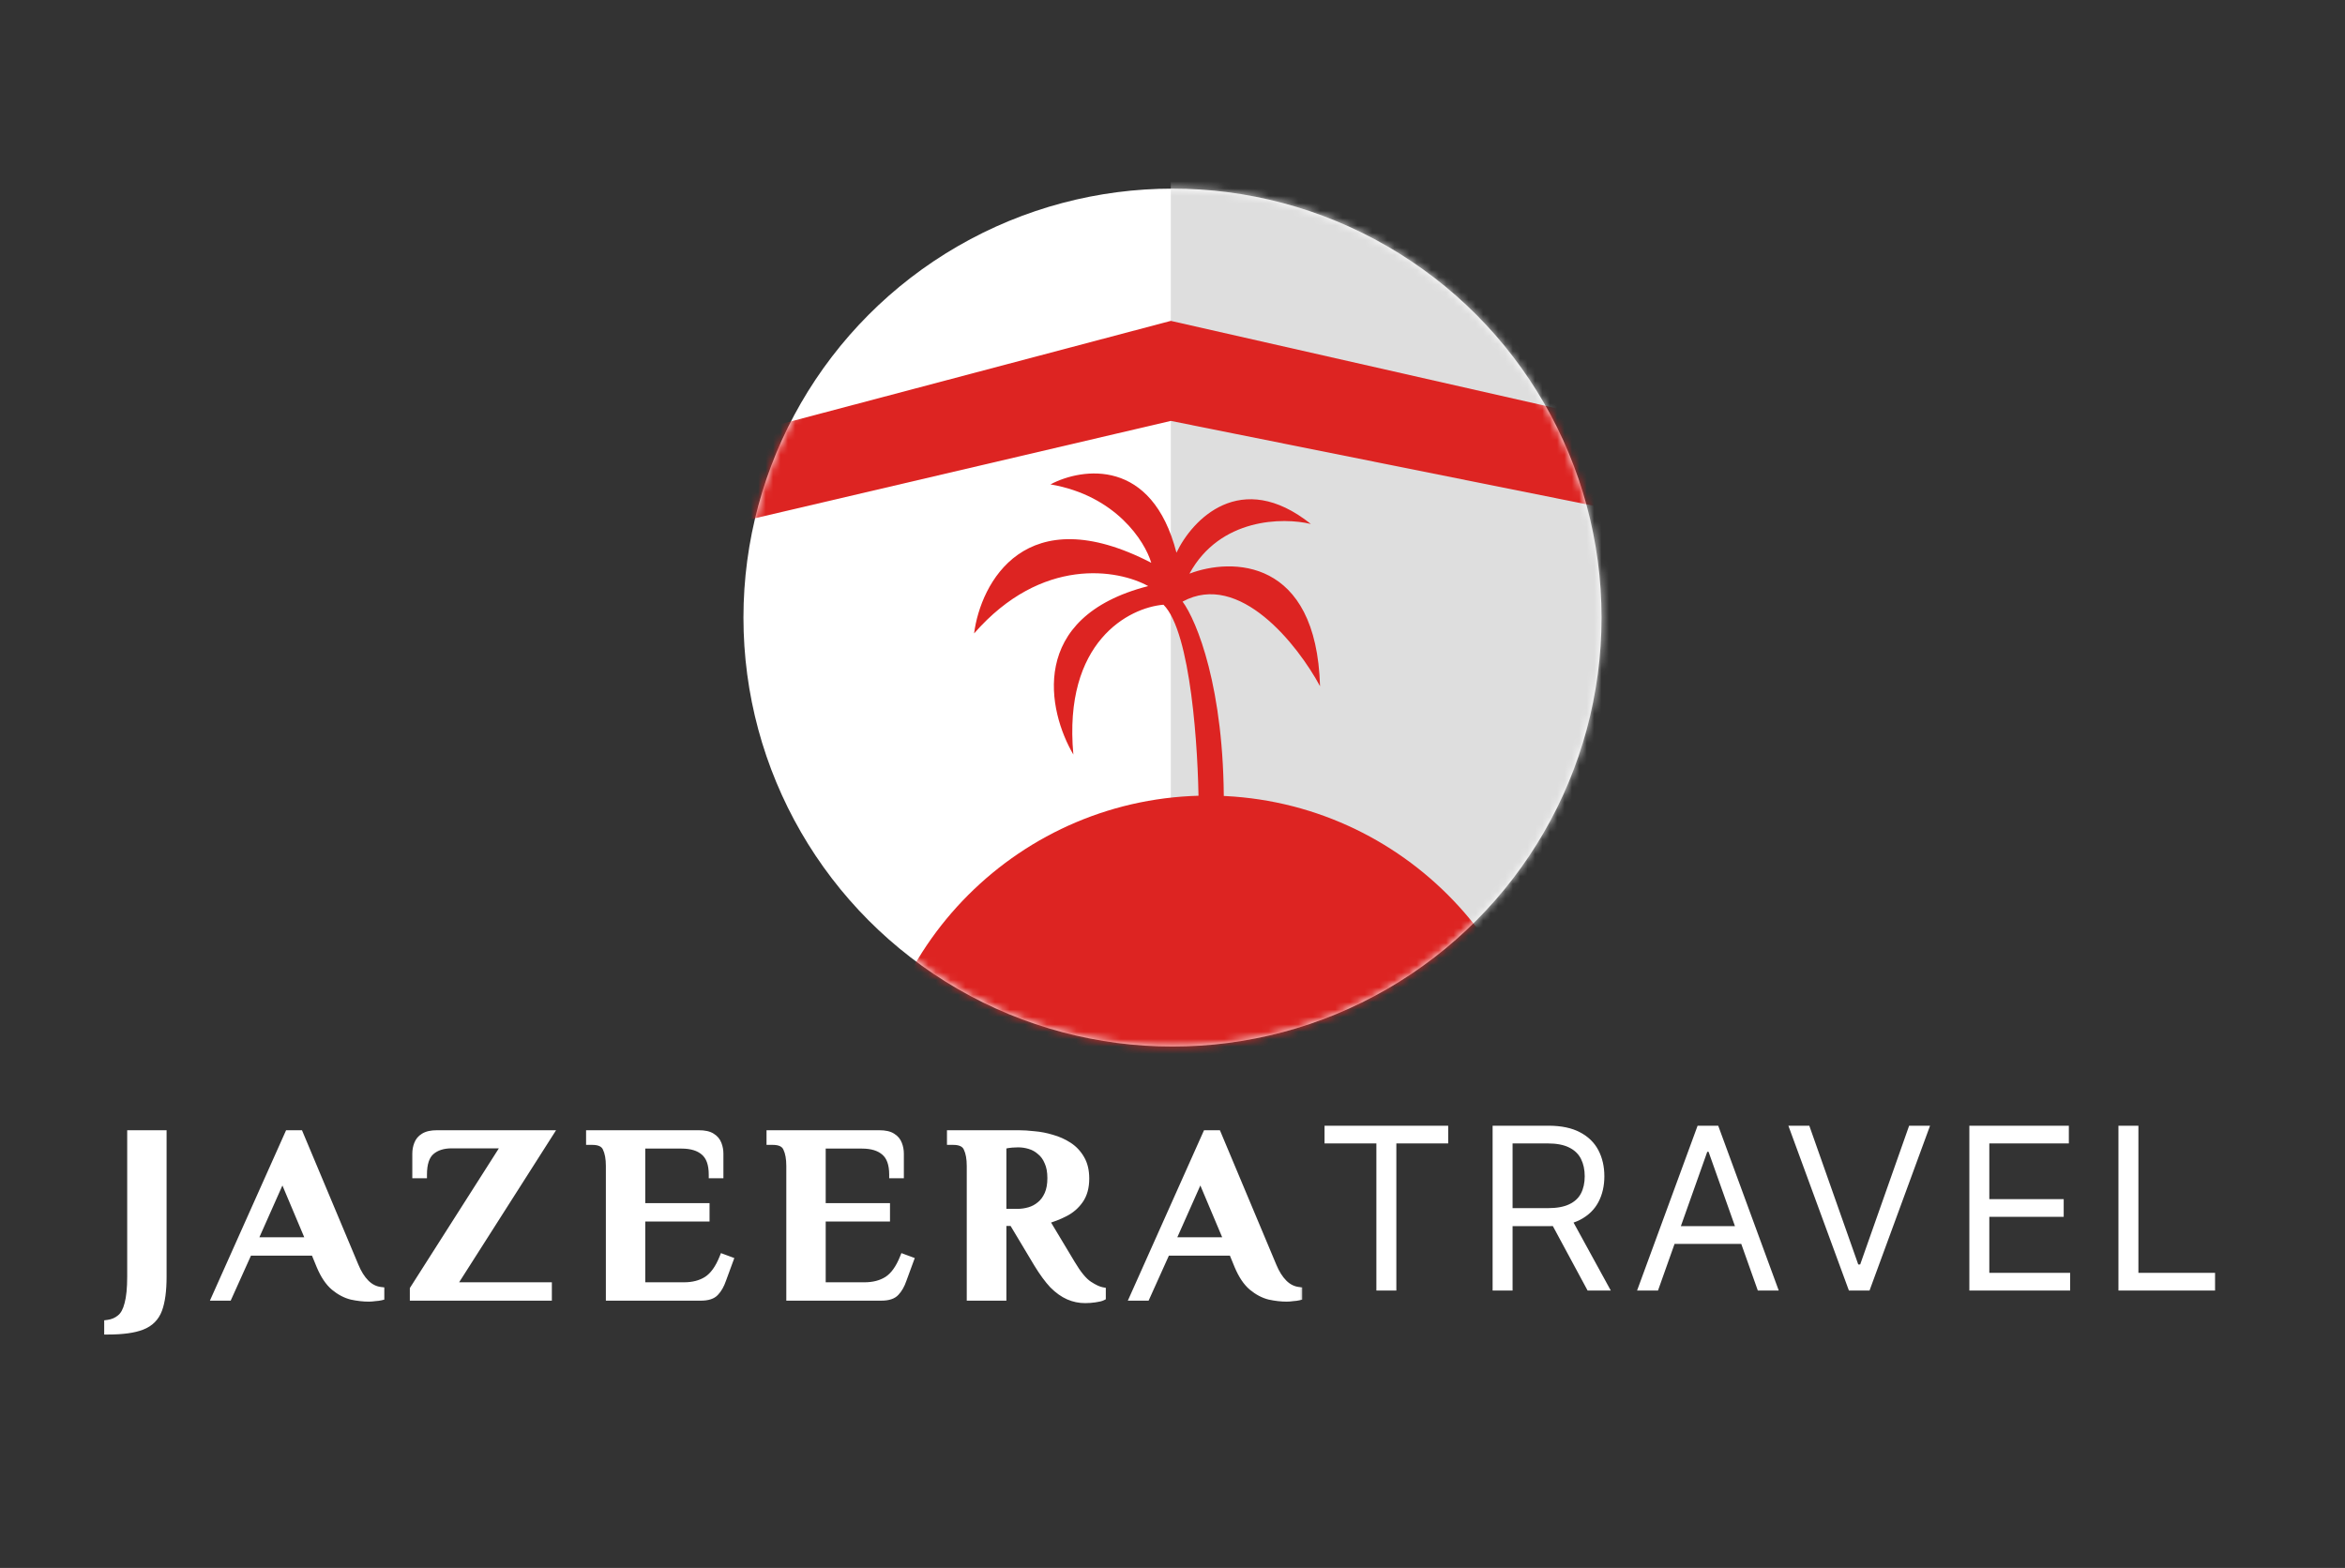
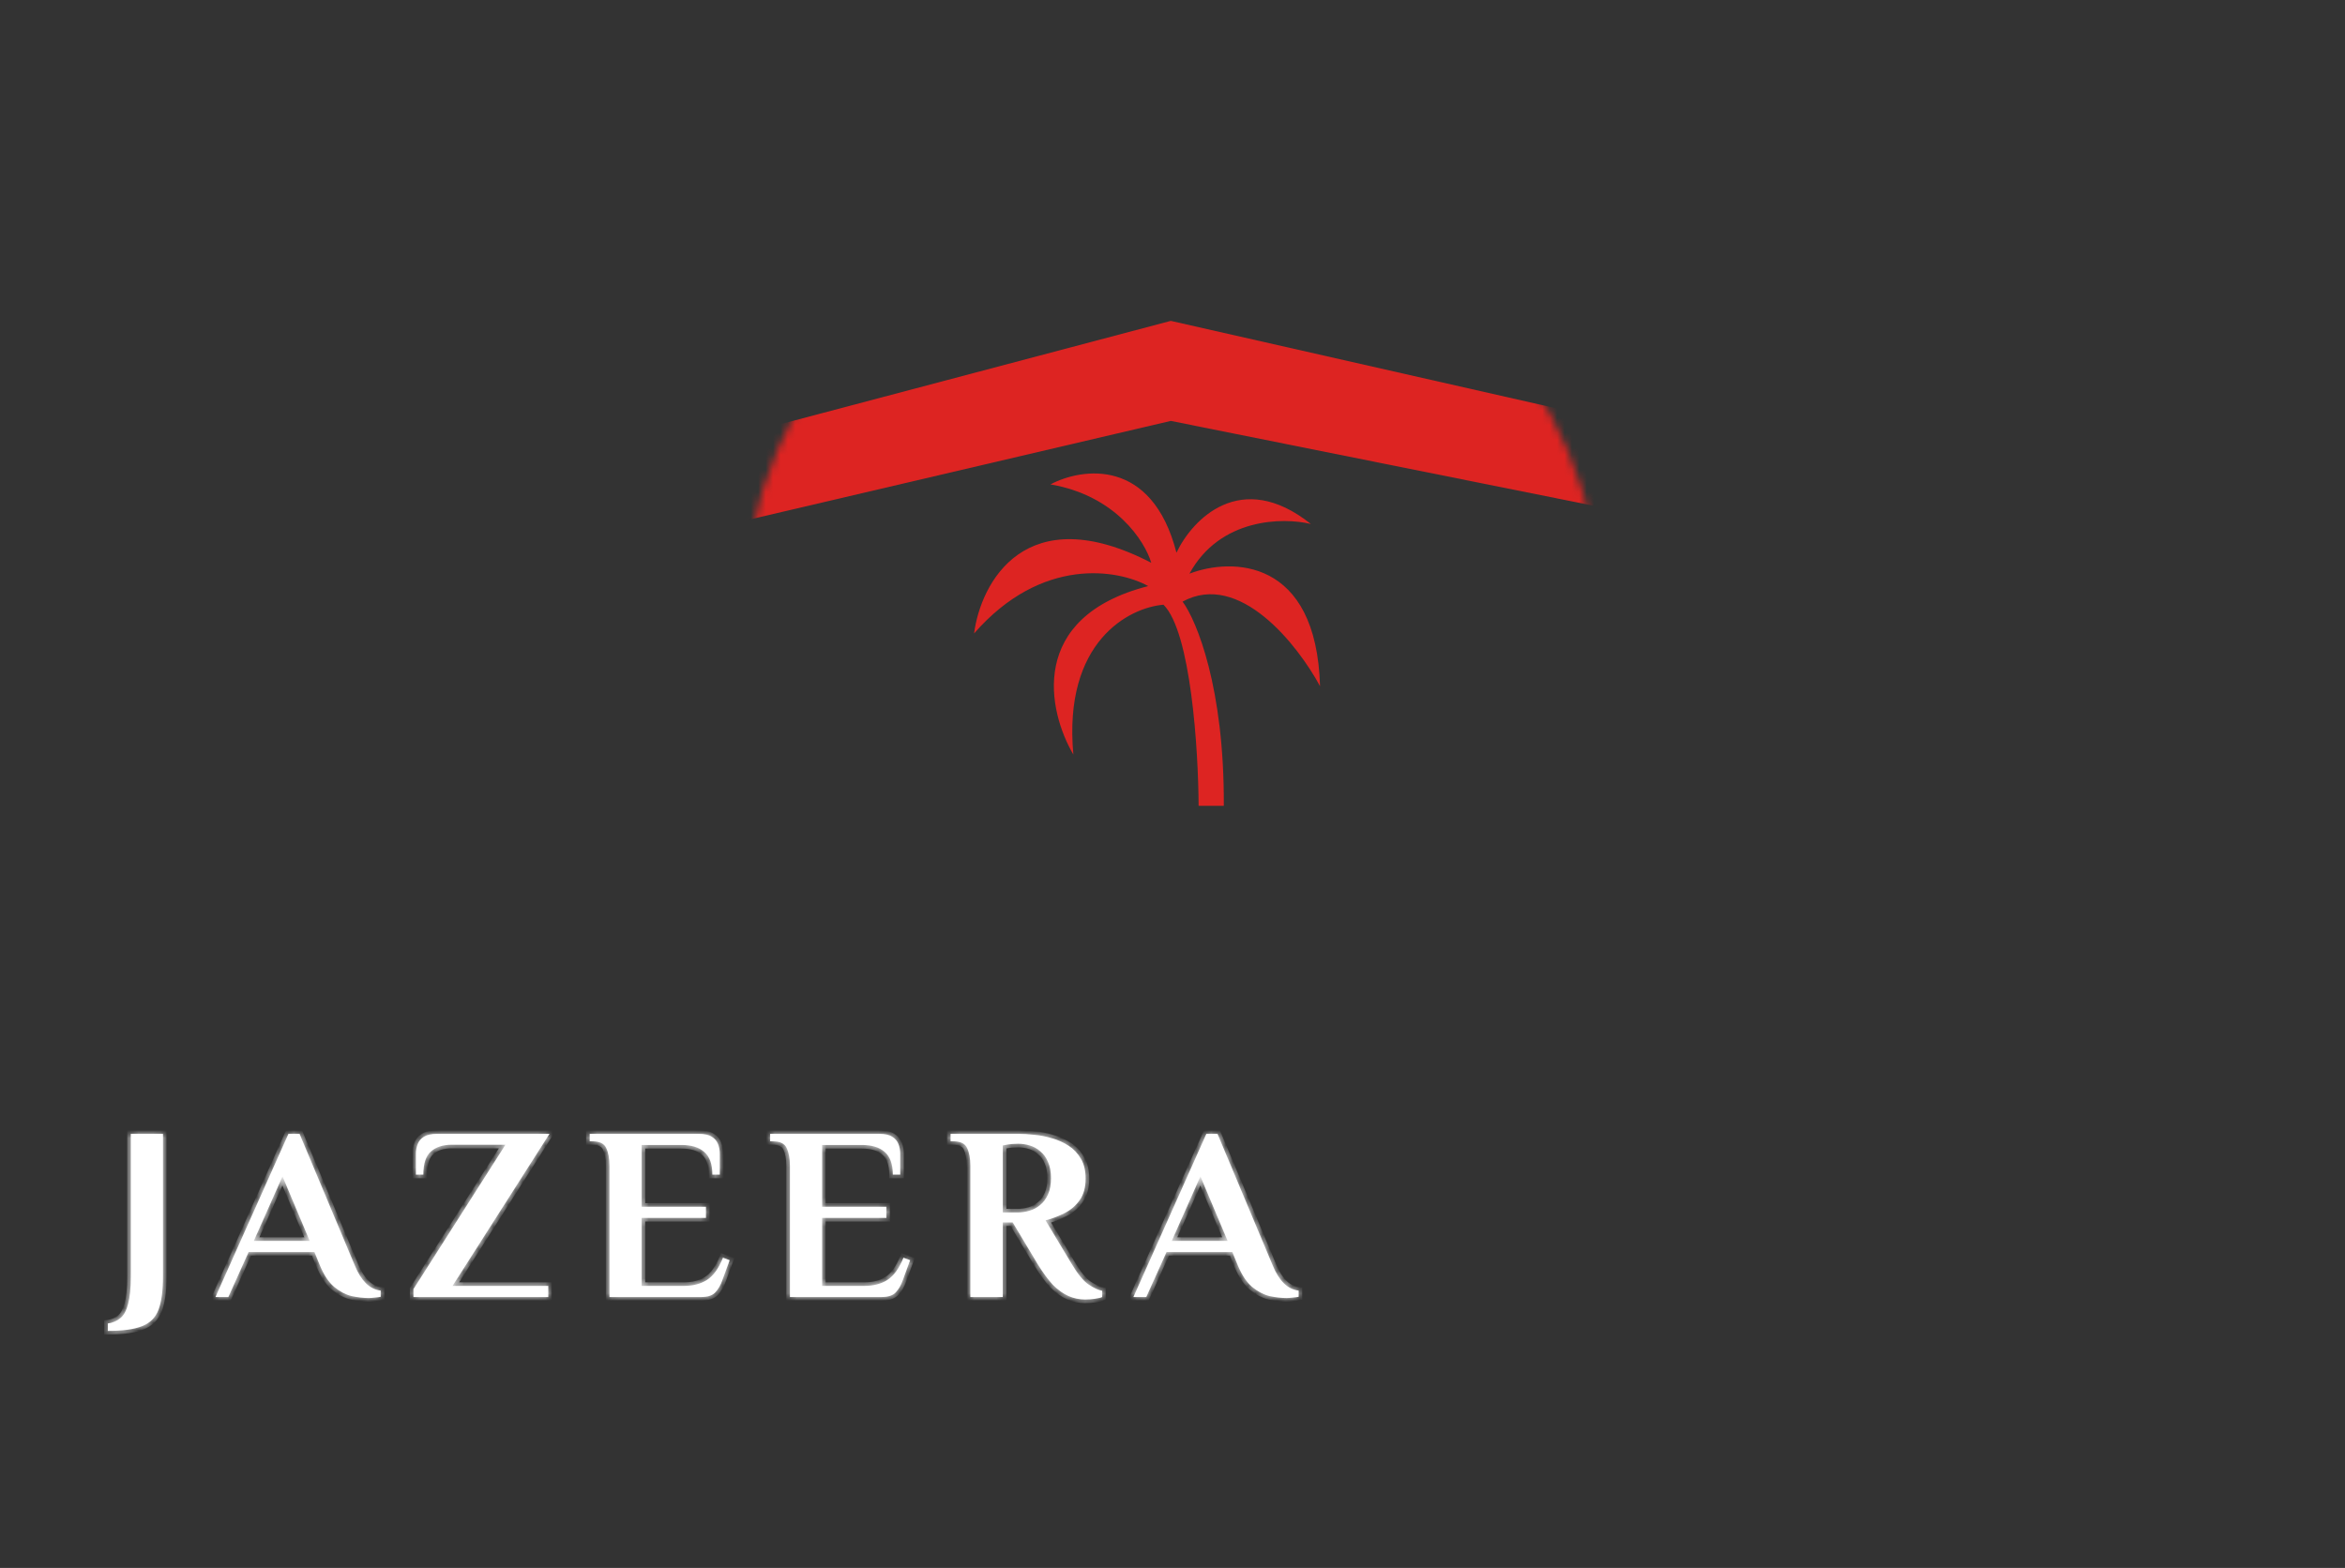
<svg xmlns="http://www.w3.org/2000/svg" width="317" height="212" viewBox="0 0 317 212" fill="none">
  <rect x="0" y="0" width="317" height="212" fill="#333333" stroke="none" />
-   <ellipse cx="158.5" cy="83.504" rx="58" ry="58" fill="white" />
  <mask id="mask0_1738_11628" style="mask-type:alpha" maskUnits="userSpaceOnUse" x="100" y="25" width="117" height="117">
    <ellipse cx="158.5" cy="83.504" rx="58" ry="58" fill="#DD2422" />
  </mask>
  <g mask="url(#mask0_1738_11628)">
-     <path d="M158.271 21.836H262.35V125.457H158.271V21.836Z" fill="#DEDEDE" />
-     <path d="M209.164 153.425C209.164 178.747 188.636 199.275 163.314 199.275C137.992 199.275 117.464 178.747 117.464 153.425C117.464 128.103 137.992 107.575 163.314 107.575C188.636 107.575 209.164 128.103 209.164 153.425Z" fill="#DD2422" />
    <path d="M100.5 58.675L158.271 43.386L225.67 58.675V70.437L158.271 56.911L100.5 70.437V58.675Z" fill="#DD2422" />
    <path d="M157.281 81.764C160.997 85.459 161.995 101.428 162.03 108.951H165.437C165.519 92.996 161.755 83.898 159.862 81.344C167.543 77.145 175.451 87.222 178.445 92.786C177.949 75.403 166.469 75.396 160.791 77.565C164.921 70.007 173.455 69.937 177.206 70.847C167.708 63.289 161.135 70.287 159.036 74.731C155.732 61.883 146.303 63.219 142.002 65.493C150.839 67.005 154.769 73.191 155.629 76.095C138.616 67.278 132.573 78.79 131.678 85.648C140.845 75.151 151.19 77.005 155.216 79.245C138.863 83.443 141.658 96.18 145.099 102.023C143.695 86.739 152.635 82.149 157.281 81.764Z" fill="#DD2422" />
  </g>
  <mask id="path-7-outside-1_1738_11628" maskUnits="userSpaceOnUse" x="13.21" y="152.372" width="163" height="29" fill="black">
-     <rect fill="white" x="13.21" y="152.372" width="163" height="29" />
    <path d="M14.575 179.953V178.95C15.244 178.86 15.812 178.615 16.28 178.214C16.748 177.835 17.094 177.2 17.317 176.308C17.562 175.417 17.684 174.18 17.684 172.597V153.307H22.031V172.597C22.031 174.514 21.83 176.008 21.429 177.077C21.028 178.147 20.281 178.894 19.189 179.317C18.119 179.741 16.581 179.953 14.575 179.953ZM49.858 175.506C49.122 175.506 48.342 175.417 47.517 175.239C46.715 175.038 45.935 174.626 45.177 174.002C44.441 173.377 43.806 172.43 43.271 171.16L42.502 169.288H33.609L30.868 175.372H29.129L38.992 153.307H40.496L47.985 171.16C48.386 172.14 48.877 172.921 49.456 173.5C50.036 174.08 50.704 174.414 51.462 174.503V175.339C51.284 175.383 51.028 175.417 50.693 175.439C50.381 175.484 50.103 175.506 49.858 175.506ZM34.311 167.783H41.867L38.19 159.057L34.311 167.783ZM55.891 175.372V174.302L68.328 154.778H61.073C59.892 154.778 58.956 155.079 58.264 155.68C57.574 156.282 57.228 157.33 57.228 158.823H56.225V155.981C56.225 155.536 56.303 155.112 56.459 154.711C56.615 154.287 56.894 153.953 57.295 153.708C57.718 153.44 58.309 153.307 59.067 153.307H74.279L61.173 173.868H74.112V175.372H55.891ZM82.391 175.372V157.653C82.391 156.65 82.246 155.848 81.956 155.246C81.689 154.622 81.053 154.31 80.05 154.31H79.716V153.307H94.46C95.24 153.307 95.831 153.44 96.232 153.708C96.633 153.953 96.912 154.287 97.068 154.711C97.224 155.112 97.302 155.536 97.302 155.981V158.823H96.299C96.299 157.397 95.931 156.371 95.195 155.747C94.482 155.123 93.457 154.811 92.12 154.811H86.737V163.169H95.429V164.674H86.737V173.868H92.454C93.68 173.868 94.716 173.6 95.563 173.065C96.432 172.508 97.157 171.505 97.736 170.057L98.639 170.391L97.669 173.032C97.424 173.745 97.101 174.314 96.7 174.737C96.321 175.161 95.675 175.372 94.761 175.372H82.391ZM106.784 175.372V157.653C106.784 156.65 106.639 155.848 106.349 155.246C106.081 154.622 105.446 154.31 104.443 154.31H104.109V153.307H118.853C119.633 153.307 120.223 153.44 120.625 153.708C121.026 153.953 121.304 154.287 121.46 154.711C121.617 155.112 121.695 155.536 121.695 155.981V158.823H120.692C120.692 157.397 120.324 156.371 119.588 155.747C118.875 155.123 117.85 154.811 116.512 154.811H111.13V163.169H119.822V164.674H111.13V173.868H116.847C118.073 173.868 119.109 173.6 119.956 173.065C120.825 172.508 121.55 171.505 122.129 170.057L123.032 170.391L122.062 173.032C121.817 173.745 121.494 174.314 121.093 174.737C120.714 175.161 120.067 175.372 119.154 175.372H106.784ZM146.689 175.707C145.909 175.707 145.162 175.551 144.449 175.239C143.736 174.927 143.034 174.425 142.343 173.734C141.674 173.021 140.972 172.062 140.237 170.859L136.893 165.276H135.556V175.372H131.176V157.653C131.176 156.65 131.031 155.848 130.742 155.246C130.474 154.622 129.839 154.31 128.836 154.31H128.502V153.307H137.729C138.331 153.307 139.022 153.351 139.802 153.44C140.604 153.507 141.407 153.663 142.209 153.908C143.012 154.131 143.758 154.466 144.449 154.911C145.14 155.357 145.697 155.948 146.121 156.683C146.544 157.397 146.756 158.288 146.756 159.358C146.756 160.539 146.489 161.509 145.954 162.267C145.441 163.002 144.772 163.582 143.948 164.005C143.123 164.429 142.254 164.763 141.34 165.008L144.85 170.859C145.697 172.285 146.477 173.233 147.191 173.701C147.904 174.169 148.506 174.447 148.996 174.536V175.372C148.818 175.461 148.495 175.539 148.026 175.606C147.581 175.673 147.135 175.707 146.689 175.707ZM135.556 163.938H137.562C138.097 163.938 138.632 163.86 139.167 163.704C139.702 163.548 140.181 163.292 140.604 162.935C141.05 162.579 141.407 162.1 141.674 161.498C141.942 160.896 142.075 160.16 142.075 159.291C142.075 158.422 141.942 157.698 141.674 157.118C141.429 156.516 141.084 156.037 140.638 155.68C140.214 155.302 139.735 155.034 139.2 154.878C138.688 154.722 138.164 154.644 137.629 154.644C137.451 154.644 137.183 154.655 136.826 154.677C136.492 154.7 136.069 154.767 135.556 154.878V163.938ZM173.944 175.506C173.208 175.506 172.428 175.417 171.604 175.239C170.801 175.038 170.021 174.626 169.263 174.002C168.528 173.377 167.893 172.43 167.358 171.16L166.589 169.288H157.696L154.954 175.372H153.216L163.078 153.307H164.583L172.072 171.16C172.473 172.14 172.963 172.921 173.543 173.5C174.122 174.08 174.791 174.414 175.549 174.503V175.339C175.37 175.383 175.114 175.417 174.78 175.439C174.468 175.484 174.189 175.506 173.944 175.506ZM158.398 167.783H165.953L162.276 159.057L158.398 167.783Z" />
  </mask>
  <path d="M14.575 179.953V178.95C15.244 178.86 15.812 178.615 16.28 178.214C16.748 177.835 17.094 177.2 17.317 176.308C17.562 175.417 17.684 174.18 17.684 172.597V153.307H22.031V172.597C22.031 174.514 21.83 176.008 21.429 177.077C21.028 178.147 20.281 178.894 19.189 179.317C18.119 179.741 16.581 179.953 14.575 179.953ZM49.858 175.506C49.122 175.506 48.342 175.417 47.517 175.239C46.715 175.038 45.935 174.626 45.177 174.002C44.441 173.377 43.806 172.43 43.271 171.16L42.502 169.288H33.609L30.868 175.372H29.129L38.992 153.307H40.496L47.985 171.16C48.386 172.14 48.877 172.921 49.456 173.5C50.036 174.08 50.704 174.414 51.462 174.503V175.339C51.284 175.383 51.028 175.417 50.693 175.439C50.381 175.484 50.103 175.506 49.858 175.506ZM34.311 167.783H41.867L38.19 159.057L34.311 167.783ZM55.891 175.372V174.302L68.328 154.778H61.073C59.892 154.778 58.956 155.079 58.264 155.68C57.574 156.282 57.228 157.33 57.228 158.823H56.225V155.981C56.225 155.536 56.303 155.112 56.459 154.711C56.615 154.287 56.894 153.953 57.295 153.708C57.718 153.44 58.309 153.307 59.067 153.307H74.279L61.173 173.868H74.112V175.372H55.891ZM82.391 175.372V157.653C82.391 156.65 82.246 155.848 81.956 155.246C81.689 154.622 81.053 154.31 80.05 154.31H79.716V153.307H94.46C95.24 153.307 95.831 153.44 96.232 153.708C96.633 153.953 96.912 154.287 97.068 154.711C97.224 155.112 97.302 155.536 97.302 155.981V158.823H96.299C96.299 157.397 95.931 156.371 95.195 155.747C94.482 155.123 93.457 154.811 92.12 154.811H86.737V163.169H95.429V164.674H86.737V173.868H92.454C93.68 173.868 94.716 173.6 95.563 173.065C96.432 172.508 97.157 171.505 97.736 170.057L98.639 170.391L97.669 173.032C97.424 173.745 97.101 174.314 96.7 174.737C96.321 175.161 95.675 175.372 94.761 175.372H82.391ZM106.784 175.372V157.653C106.784 156.65 106.639 155.848 106.349 155.246C106.081 154.622 105.446 154.31 104.443 154.31H104.109V153.307H118.853C119.633 153.307 120.223 153.44 120.625 153.708C121.026 153.953 121.304 154.287 121.46 154.711C121.617 155.112 121.695 155.536 121.695 155.981V158.823H120.692C120.692 157.397 120.324 156.371 119.588 155.747C118.875 155.123 117.85 154.811 116.512 154.811H111.13V163.169H119.822V164.674H111.13V173.868H116.847C118.073 173.868 119.109 173.6 119.956 173.065C120.825 172.508 121.55 171.505 122.129 170.057L123.032 170.391L122.062 173.032C121.817 173.745 121.494 174.314 121.093 174.737C120.714 175.161 120.067 175.372 119.154 175.372H106.784ZM146.689 175.707C145.909 175.707 145.162 175.551 144.449 175.239C143.736 174.927 143.034 174.425 142.343 173.734C141.674 173.021 140.972 172.062 140.237 170.859L136.893 165.276H135.556V175.372H131.176V157.653C131.176 156.65 131.031 155.848 130.742 155.246C130.474 154.622 129.839 154.31 128.836 154.31H128.502V153.307H137.729C138.331 153.307 139.022 153.351 139.802 153.44C140.604 153.507 141.407 153.663 142.209 153.908C143.012 154.131 143.758 154.466 144.449 154.911C145.14 155.357 145.697 155.948 146.121 156.683C146.544 157.397 146.756 158.288 146.756 159.358C146.756 160.539 146.489 161.509 145.954 162.267C145.441 163.002 144.772 163.582 143.948 164.005C143.123 164.429 142.254 164.763 141.34 165.008L144.85 170.859C145.697 172.285 146.477 173.233 147.191 173.701C147.904 174.169 148.506 174.447 148.996 174.536V175.372C148.818 175.461 148.495 175.539 148.026 175.606C147.581 175.673 147.135 175.707 146.689 175.707ZM135.556 163.938H137.562C138.097 163.938 138.632 163.86 139.167 163.704C139.702 163.548 140.181 163.292 140.604 162.935C141.05 162.579 141.407 162.1 141.674 161.498C141.942 160.896 142.075 160.16 142.075 159.291C142.075 158.422 141.942 157.698 141.674 157.118C141.429 156.516 141.084 156.037 140.638 155.68C140.214 155.302 139.735 155.034 139.2 154.878C138.688 154.722 138.164 154.644 137.629 154.644C137.451 154.644 137.183 154.655 136.826 154.677C136.492 154.7 136.069 154.767 135.556 154.878V163.938ZM173.944 175.506C173.208 175.506 172.428 175.417 171.604 175.239C170.801 175.038 170.021 174.626 169.263 174.002C168.528 173.377 167.893 172.43 167.358 171.16L166.589 169.288H157.696L154.954 175.372H153.216L163.078 153.307H164.583L172.072 171.16C172.473 172.14 172.963 172.921 173.543 173.5C174.122 174.08 174.791 174.414 175.549 174.503V175.339C175.37 175.383 175.114 175.417 174.78 175.439C174.468 175.484 174.189 175.506 173.944 175.506ZM158.398 167.783H165.953L162.276 159.057L158.398 167.783Z" fill="white" />
  <path d="M14.575 179.953H14.086V180.442H14.575V179.953ZM14.575 178.95L14.511 178.465L14.086 178.521V178.95H14.575ZM16.28 178.214L15.973 177.834L15.962 177.843L16.28 178.214ZM17.317 176.308L16.845 176.179L16.842 176.19L17.317 176.308ZM17.684 153.307V152.818H17.195V153.307H17.684ZM22.031 153.307H22.52V152.818H22.031V153.307ZM21.429 177.077L20.971 176.906L21.429 177.077ZM19.189 179.317L19.012 178.861L19.009 178.863L19.189 179.317ZM15.064 179.953V178.95H14.086V179.953H15.064ZM14.64 179.434C15.393 179.334 16.052 179.054 16.599 178.585L15.962 177.843C15.572 178.177 15.095 178.387 14.511 178.465L14.64 179.434ZM16.588 178.594C17.172 178.122 17.555 177.37 17.791 176.427L16.842 176.19C16.632 177.03 16.325 177.549 15.973 177.834L16.588 178.594ZM17.788 176.438C18.05 175.485 18.174 174.197 18.174 172.597H17.195C17.195 174.162 17.073 175.349 16.845 176.179L17.788 176.438ZM18.174 172.597V153.307H17.195V172.597H18.174ZM17.684 153.796H22.031V152.818H17.684V153.796ZM21.542 153.307V172.597H22.52V153.307H21.542ZM21.542 172.597C21.542 174.49 21.342 175.916 20.971 176.906L21.887 177.249C22.318 176.099 22.52 174.539 22.52 172.597H21.542ZM20.971 176.906C20.62 177.841 19.978 178.487 19.012 178.861L19.366 179.773C20.584 179.301 21.435 178.453 21.887 177.249L20.971 176.906ZM19.009 178.863C18.024 179.253 16.558 179.464 14.575 179.464V180.442C16.604 180.442 18.214 180.229 19.369 179.772L19.009 178.863ZM47.517 175.239L47.399 175.713L47.406 175.715L47.414 175.717L47.517 175.239ZM45.177 174.002L44.861 174.375L44.866 174.379L45.177 174.002ZM43.271 171.16L42.819 171.346L42.821 171.35L43.271 171.16ZM42.502 169.288L42.955 169.102L42.83 168.799H42.502V169.288ZM33.609 169.288V168.799H33.293L33.163 169.087L33.609 169.288ZM30.868 175.372V175.861H31.184L31.314 175.573L30.868 175.372ZM29.129 175.372L28.683 175.173L28.375 175.861H29.129V175.372ZM38.992 153.307V152.818H38.675L38.545 153.107L38.992 153.307ZM40.496 153.307L40.947 153.118L40.822 152.818H40.496V153.307ZM47.985 171.16L48.438 170.975L48.436 170.971L47.985 171.16ZM49.456 173.5L49.802 173.154L49.456 173.5ZM51.462 174.503H51.951V174.068L51.519 174.017L51.462 174.503ZM51.462 175.339L51.581 175.813L51.951 175.721V175.339H51.462ZM50.693 175.439L50.661 174.951L50.642 174.952L50.624 174.955L50.693 175.439ZM34.311 167.783L33.864 167.584L33.559 168.272H34.311V167.783ZM41.867 167.783V168.272H42.604L42.318 167.593L41.867 167.783ZM38.19 159.057L38.64 158.867L38.201 157.826L37.743 158.859L38.19 159.057ZM49.858 175.017C49.161 175.017 48.416 174.933 47.62 174.761L47.414 175.717C48.268 175.901 49.083 175.995 49.858 175.995V175.017ZM47.636 174.764C46.916 174.584 46.2 174.21 45.488 173.624L44.866 174.379C45.669 175.041 46.514 175.492 47.399 175.713L47.636 174.764ZM45.493 173.629C44.836 173.071 44.239 172.198 43.722 170.97L42.821 171.35C43.373 172.662 44.047 173.684 44.861 174.374L45.493 173.629ZM43.724 170.974L42.955 169.102L42.05 169.473L42.819 171.346L43.724 170.974ZM42.502 168.799H33.609V169.777H42.502V168.799ZM33.163 169.087L30.422 175.171L31.314 175.573L34.055 169.488L33.163 169.087ZM30.868 174.883H29.129V175.861H30.868V174.883ZM29.576 175.572L39.438 153.506L38.545 153.107L28.683 175.173L29.576 175.572ZM38.992 153.796H40.496V152.818H38.992V153.796ZM40.045 153.496L47.534 171.349L48.436 170.971L40.947 153.118L40.045 153.496ZM47.533 171.345C47.952 172.369 48.474 173.209 49.111 173.846L49.802 173.154C49.28 172.632 48.821 171.912 48.438 170.975L47.533 171.345ZM49.111 173.846C49.762 174.497 50.53 174.886 51.405 174.989L51.519 174.017C50.879 173.942 50.31 173.662 49.802 173.154L49.111 173.846ZM50.973 174.503V175.339H51.951V174.503H50.973ZM51.344 174.864C51.208 174.898 50.986 174.93 50.661 174.951L50.726 175.927C51.07 175.904 51.36 175.868 51.581 175.813L51.344 174.864ZM50.624 174.955C50.329 174.997 50.074 175.017 49.858 175.017V175.995C50.131 175.995 50.434 175.97 50.763 175.923L50.624 174.955ZM34.311 168.272H41.867V167.294H34.311V168.272ZM42.318 167.593L38.64 158.867L37.739 159.247L41.416 167.973L42.318 167.593ZM37.743 158.859L33.864 167.584L34.758 167.982L38.636 159.256L37.743 158.859ZM55.891 175.372H55.402V175.861H55.891V175.372ZM55.891 174.302L55.478 174.04L55.402 174.16V174.302H55.891ZM68.328 154.778L68.74 155.04L69.219 154.289H68.328V154.778ZM58.264 155.68L58.586 156.049L58.264 155.68ZM57.228 158.823V159.312H57.717V158.823H57.228ZM56.225 158.823H55.736V159.312H56.225V158.823ZM56.459 154.711L56.915 154.888L56.918 154.88L56.459 154.711ZM57.295 153.708L57.55 154.125L57.556 154.121L57.295 153.708ZM74.279 153.307L74.691 153.57L75.17 152.818H74.279V153.307ZM61.173 173.868L60.761 173.605L60.282 174.357H61.173V173.868ZM74.112 173.868H74.601V173.379H74.112V173.868ZM74.112 175.372V175.861H74.601V175.372H74.112ZM56.38 175.372V174.302H55.402V175.372H56.38ZM56.303 174.565L68.74 155.04L67.915 154.515L55.478 174.04L56.303 174.565ZM68.328 154.289H61.073V155.267H68.328V154.289ZM61.073 154.289C59.809 154.289 58.746 154.612 57.943 155.312L58.586 156.049C59.164 155.545 59.975 155.267 61.073 155.267V154.289ZM57.943 155.312C57.094 156.051 56.739 157.275 56.739 158.823H57.717C57.717 157.384 58.053 156.513 58.586 156.049L57.943 155.312ZM57.228 158.334H56.225V159.312H57.228V158.334ZM56.714 158.823V155.981H55.736V158.823H56.714ZM56.714 155.981C56.714 155.594 56.782 155.231 56.915 154.888L56.003 154.534C55.825 154.993 55.736 155.477 55.736 155.981H56.714ZM56.918 154.88C57.034 154.564 57.239 154.316 57.55 154.125L57.04 153.291C56.549 153.591 56.196 154.01 56 154.542L56.918 154.88ZM57.556 154.121C57.871 153.922 58.357 153.796 59.067 153.796V152.818C58.261 152.818 57.566 152.958 57.034 153.294L57.556 154.121ZM59.067 153.796H74.279V152.818H59.067V153.796ZM73.866 153.044L60.761 173.605L61.586 174.131L74.691 153.57L73.866 153.044ZM61.173 174.357H74.112V173.379H61.173V174.357ZM73.623 173.868V175.372H74.601V173.868H73.623ZM74.112 174.883H55.891V175.861H74.112V174.883ZM82.391 175.372H81.902V175.861H82.391V175.372ZM81.956 155.246L81.507 155.438L81.511 155.448L81.515 155.458L81.956 155.246ZM79.716 154.31H79.227V154.799H79.716V154.31ZM79.716 153.307V152.818H79.227V153.307H79.716ZM96.232 153.708L95.961 154.115L95.969 154.12L95.977 154.125L96.232 153.708ZM97.068 154.711L96.609 154.88L96.612 154.888L97.068 154.711ZM97.302 158.823V159.312H97.791V158.823H97.302ZM96.299 158.823H95.81V159.312H96.299V158.823ZM95.195 155.747L94.873 156.115L94.879 156.12L95.195 155.747ZM86.737 154.811V154.322H86.248V154.811H86.737ZM86.737 163.169H86.248V163.658H86.737V163.169ZM95.429 163.169H95.918V162.68H95.429V163.169ZM95.429 164.674V165.163H95.918V164.674H95.429ZM86.737 164.674V164.185H86.248V164.674H86.737ZM86.737 173.868H86.248V174.357H86.737V173.868ZM95.563 173.065L95.824 173.479L95.827 173.477L95.563 173.065ZM97.736 170.057L97.906 169.598L97.459 169.432L97.282 169.875L97.736 170.057ZM98.639 170.391L99.098 170.559L99.266 170.102L98.809 169.932L98.639 170.391ZM97.669 173.032L97.21 172.863L97.207 172.873L97.669 173.032ZM96.7 174.737L96.345 174.401L96.335 174.411L96.7 174.737ZM82.88 175.372V157.653H81.902V175.372H82.88ZM82.88 157.653C82.88 156.61 82.73 155.726 82.397 155.034L81.515 155.458C81.761 155.969 81.902 156.69 81.902 157.653H82.88ZM82.406 155.053C82.026 154.167 81.141 153.821 80.05 153.821V154.799C80.966 154.799 81.351 155.076 81.507 155.438L82.406 155.053ZM80.05 153.821H79.716V154.799H80.05V153.821ZM80.205 154.31V153.307H79.227V154.31H80.205ZM79.716 153.796H94.46V152.818H79.716V153.796ZM94.46 153.796C95.198 153.796 95.675 153.925 95.961 154.115L96.503 153.301C95.986 152.956 95.282 152.818 94.46 152.818V153.796ZM95.977 154.125C96.288 154.316 96.493 154.564 96.609 154.88L97.526 154.542C97.331 154.01 96.978 153.591 96.487 153.291L95.977 154.125ZM96.612 154.888C96.745 155.231 96.813 155.594 96.813 155.981H97.791C97.791 155.477 97.702 154.993 97.523 154.534L96.612 154.888ZM96.813 155.981V158.823H97.791V155.981H96.813ZM97.302 158.334H96.299V159.312H97.302V158.334ZM96.788 158.823C96.788 157.323 96.401 156.129 95.512 155.374L94.879 156.12C95.461 156.614 95.81 157.47 95.81 158.823H96.788ZM95.517 155.379C94.684 154.65 93.527 154.322 92.12 154.322V155.3C93.387 155.3 94.28 155.596 94.873 156.115L95.517 155.379ZM92.12 154.322H86.737V155.3H92.12V154.322ZM86.248 154.811V163.169H87.226V154.811H86.248ZM86.737 163.658H95.429V162.68H86.737V163.658ZM94.94 163.169V164.674H95.918V163.169H94.94ZM95.429 164.185H86.737V165.163H95.429V164.185ZM86.248 164.674V173.868H87.226V164.674H86.248ZM86.737 174.357H92.454V173.379H86.737V174.357ZM92.454 174.357C93.751 174.357 94.883 174.073 95.824 173.479L95.302 172.652C94.549 173.128 93.608 173.379 92.454 173.379V174.357ZM95.827 173.477C96.816 172.843 97.591 171.736 98.19 170.238L97.282 169.875C96.722 171.275 96.049 172.173 95.299 172.654L95.827 173.477ZM97.567 170.515L98.469 170.849L98.809 169.932L97.906 169.598L97.567 170.515ZM98.18 170.222L97.21 172.863L98.129 173.201L99.098 170.559L98.18 170.222ZM97.207 172.873C96.978 173.539 96.686 174.041 96.345 174.401L97.055 175.073C97.516 174.587 97.87 173.952 98.132 173.191L97.207 172.873ZM96.335 174.411C96.093 174.682 95.618 174.883 94.761 174.883V175.861C95.731 175.861 96.549 175.639 97.064 175.063L96.335 174.411ZM94.761 174.883H82.391V175.861H94.761V174.883ZM106.784 175.372H106.294V175.861H106.784V175.372ZM106.349 155.246L105.899 155.438L105.904 155.448L105.908 155.458L106.349 155.246ZM104.109 154.31H103.62V154.799H104.109V154.31ZM104.109 153.307V152.818H103.62V153.307H104.109ZM120.625 153.708L120.353 154.115L120.361 154.12L120.37 154.125L120.625 153.708ZM121.46 154.711L121.002 154.88L121.005 154.888L121.46 154.711ZM121.695 158.823V159.312H122.184V158.823H121.695ZM120.692 158.823H120.202V159.312H120.692V158.823ZM119.588 155.747L119.266 156.115L119.272 156.12L119.588 155.747ZM111.13 154.811V154.322H110.641V154.811H111.13ZM111.13 163.169H110.641V163.658H111.13V163.169ZM119.822 163.169H120.311V162.68H119.822V163.169ZM119.822 164.674V165.163H120.311V164.674H119.822ZM111.13 164.674V164.185H110.641V164.674H111.13ZM111.13 173.868H110.641V174.357H111.13V173.868ZM119.956 173.065L120.217 173.479L120.22 173.477L119.956 173.065ZM122.129 170.057L122.299 169.598L121.852 169.432L121.675 169.875L122.129 170.057ZM123.032 170.391L123.491 170.559L123.659 170.102L123.202 169.932L123.032 170.391ZM122.062 173.032L121.603 172.863L121.6 172.873L122.062 173.032ZM121.093 174.737L120.738 174.401L120.728 174.411L121.093 174.737ZM107.273 175.372V157.653H106.294V175.372H107.273ZM107.273 157.653C107.273 156.61 107.123 155.726 106.79 155.034L105.908 155.458C106.154 155.969 106.294 156.69 106.294 157.653H107.273ZM106.798 155.053C106.419 154.167 105.534 153.821 104.443 153.821V154.799C105.358 154.799 105.744 155.076 105.899 155.438L106.798 155.053ZM104.443 153.821H104.109V154.799H104.443V153.821ZM104.598 154.31V153.307H103.62V154.31H104.598ZM104.109 153.796H118.853V152.818H104.109V153.796ZM118.853 153.796C119.591 153.796 120.068 153.925 120.353 154.115L120.896 153.301C120.379 152.956 119.675 152.818 118.853 152.818V153.796ZM120.37 154.125C120.681 154.316 120.885 154.564 121.002 154.88L121.919 154.542C121.724 154.01 121.371 153.591 120.88 153.291L120.37 154.125ZM121.005 154.888C121.138 155.231 121.205 155.594 121.205 155.981H122.184C122.184 155.477 122.095 154.993 121.916 154.534L121.005 154.888ZM121.205 155.981V158.823H122.184V155.981H121.205ZM121.695 158.334H120.692V159.312H121.695V158.334ZM121.181 158.823C121.181 157.323 120.794 156.129 119.905 155.374L119.272 156.12C119.854 156.614 120.202 157.47 120.202 158.823H121.181ZM119.91 155.379C119.077 154.65 117.92 154.322 116.512 154.322V155.3C117.78 155.3 118.673 155.596 119.266 156.115L119.91 155.379ZM116.512 154.322H111.13V155.3H116.512V154.322ZM110.641 154.811V163.169H111.619V154.811H110.641ZM111.13 163.658H119.822V162.68H111.13V163.658ZM119.333 163.169V164.674H120.311V163.169H119.333ZM119.822 164.185H111.13V165.163H119.822V164.185ZM110.641 164.674V173.868H111.619V164.674H110.641ZM111.13 174.357H116.847V173.379H111.13V174.357ZM116.847 174.357C118.144 174.357 119.276 174.073 120.217 173.479L119.695 172.652C118.942 173.128 118.001 173.379 116.847 173.379V174.357ZM120.22 173.477C121.209 172.843 121.984 171.736 122.583 170.238L121.675 169.875C121.115 171.275 120.442 172.173 119.692 172.654L120.22 173.477ZM121.959 170.515L122.862 170.849L123.202 169.932L122.299 169.598L121.959 170.515ZM122.573 170.222L121.603 172.863L122.521 173.201L123.491 170.559L122.573 170.222ZM121.6 172.873C121.371 173.539 121.079 174.041 120.738 174.401L121.448 175.073C121.909 174.587 122.263 173.952 122.525 173.191L121.6 172.873ZM120.728 174.411C120.486 174.682 120.011 174.883 119.154 174.883V175.861C120.124 175.861 120.942 175.639 121.457 175.063L120.728 174.411ZM119.154 174.883H106.784V175.861H119.154V174.883ZM144.449 175.239L144.253 175.687L144.449 175.239ZM142.343 173.734L141.986 174.069L141.992 174.074L141.997 174.08L142.343 173.734ZM140.237 170.859L139.817 171.11L139.819 171.114L140.237 170.859ZM136.893 165.276L137.313 165.024L137.171 164.787H136.893V165.276ZM135.556 165.276V164.787H135.067V165.276H135.556ZM135.556 175.372V175.861H136.045V175.372H135.556ZM131.176 175.372H130.687V175.861H131.176V175.372ZM130.742 155.246L130.292 155.438L130.296 155.448L130.301 155.458L130.742 155.246ZM128.502 154.31H128.013V154.799H128.502V154.31ZM128.502 153.307V152.818H128.013V153.307H128.502ZM139.802 153.44L139.746 153.926L139.754 153.927L139.761 153.928L139.802 153.44ZM142.209 153.908L142.066 154.376L142.078 154.38L142.209 153.908ZM144.449 154.911L144.714 154.501L144.449 154.911ZM146.121 156.683L145.697 156.927L145.7 156.933L146.121 156.683ZM145.954 162.267L145.554 161.985L145.552 161.987L145.954 162.267ZM143.948 164.005L144.171 164.44L143.948 164.005ZM141.34 165.008L141.213 164.536L140.587 164.704L140.921 165.26L141.34 165.008ZM144.85 170.859L145.271 170.609L145.27 170.607L144.85 170.859ZM147.191 173.701L146.922 174.11L147.191 173.701ZM148.996 174.536H149.485V174.128L149.083 174.055L148.996 174.536ZM148.996 175.372L149.215 175.81L149.485 175.675V175.372H148.996ZM148.026 175.606L147.957 175.122L147.954 175.123L148.026 175.606ZM135.556 163.938H135.067V164.427H135.556V163.938ZM139.167 163.704L139.304 164.174L139.167 163.704ZM140.604 162.935L140.299 162.553L140.289 162.561L140.604 162.935ZM141.674 161.498L141.227 161.299V161.299L141.674 161.498ZM141.674 157.118L141.221 157.303L141.226 157.313L141.23 157.323L141.674 157.118ZM140.638 155.68L140.312 156.045L140.322 156.054L140.332 156.062L140.638 155.68ZM139.2 154.878L139.058 155.346L139.063 155.348L139.2 154.878ZM136.826 154.677L136.796 154.189L136.794 154.189L136.826 154.677ZM135.556 154.878L135.452 154.4L135.067 154.484V154.878H135.556ZM146.689 175.218C145.976 175.218 145.296 175.075 144.645 174.791L144.253 175.687C145.028 176.026 145.842 176.196 146.689 176.196V175.218ZM144.645 174.791C144 174.508 143.347 174.047 142.689 173.388L141.997 174.08C142.721 174.803 143.472 175.345 144.253 175.687L144.645 174.791ZM142.7 173.4C142.061 172.719 141.379 171.79 140.654 170.604L139.819 171.114C140.565 172.335 141.287 173.323 141.986 174.069L142.7 173.4ZM140.656 170.608L137.313 165.024L136.474 165.527L139.817 171.11L140.656 170.608ZM136.893 164.787H135.556V165.765H136.893V164.787ZM135.067 165.276V175.372H136.045V165.276H135.067ZM135.556 174.883H131.176V175.861H135.556V174.883ZM131.665 175.372V157.653H130.687V175.372H131.665ZM131.665 157.653C131.665 156.61 131.516 155.726 131.182 155.034L130.301 155.458C130.547 155.969 130.687 156.69 130.687 157.653H131.665ZM131.191 155.053C130.812 154.167 129.927 153.821 128.836 153.821V154.799C129.751 154.799 130.137 155.076 130.292 155.438L131.191 155.053ZM128.836 153.821H128.502V154.799H128.836V153.821ZM128.991 154.31V153.307H128.013V154.31H128.991ZM128.502 153.796H137.729V152.818H128.502V153.796ZM137.729 153.796C138.308 153.796 138.98 153.839 139.746 153.926L139.858 152.955C139.064 152.864 138.354 152.818 137.729 152.818V153.796ZM139.761 153.928C140.528 153.992 141.296 154.141 142.066 154.376L142.352 153.441C141.518 153.186 140.681 153.023 139.843 152.953L139.761 153.928ZM142.078 154.38C142.834 154.59 143.535 154.904 144.184 155.322L144.714 154.501C143.981 154.028 143.189 153.673 142.34 153.437L142.078 154.38ZM144.184 155.322C144.807 155.725 145.311 156.257 145.697 156.927L146.545 156.439C146.084 155.639 145.473 154.99 144.714 154.501L144.184 155.322ZM145.7 156.933C146.068 157.552 146.267 158.351 146.267 159.358H147.245C147.245 158.225 147.021 157.241 146.541 156.434L145.7 156.933ZM146.267 159.358C146.267 160.466 146.017 161.329 145.554 161.985L146.353 162.549C146.96 161.688 147.245 160.613 147.245 159.358H146.267ZM145.552 161.987C145.087 162.655 144.48 163.182 143.724 163.57L144.171 164.44C145.064 163.982 145.795 163.35 146.355 162.546L145.552 161.987ZM143.724 163.57C142.931 163.977 142.094 164.299 141.213 164.536L141.467 165.481C142.413 165.227 143.315 164.88 144.171 164.44L143.724 163.57ZM140.921 165.26L144.431 171.111L145.27 170.607L141.759 164.757L140.921 165.26ZM144.43 171.109C145.285 172.55 146.112 173.578 146.922 174.11L147.459 173.292C146.843 172.887 146.109 172.021 145.271 170.609L144.43 171.109ZM146.922 174.11C147.657 174.592 148.323 174.911 148.909 175.018L149.083 174.055C148.688 173.983 148.151 173.746 147.459 173.292L146.922 174.11ZM148.507 174.536V175.372H149.485V174.536H148.507ZM148.777 174.935C148.677 174.985 148.425 175.055 147.957 175.122L148.096 176.09C148.564 176.024 148.958 175.938 149.215 175.81L148.777 174.935ZM147.954 175.123C147.532 175.186 147.11 175.218 146.689 175.218V176.196C147.159 176.196 147.63 176.16 148.099 176.09L147.954 175.123ZM135.556 164.427H137.562V163.449H135.556V164.427ZM137.562 164.427C138.145 164.427 138.726 164.342 139.304 164.174L139.03 163.235C138.538 163.378 138.049 163.449 137.562 163.449V164.427ZM139.304 164.174C139.904 163.999 140.444 163.71 140.919 163.309L140.289 162.561C139.918 162.874 139.5 163.098 139.03 163.235L139.304 164.174ZM140.91 163.317C141.426 162.905 141.827 162.359 142.121 161.696L141.227 161.299C140.987 161.84 140.675 162.253 140.299 162.553L140.91 163.317ZM142.121 161.696C142.424 161.015 142.564 160.208 142.564 159.291H141.586C141.586 160.113 141.46 160.776 141.227 161.299L142.121 161.696ZM142.564 159.291C142.564 158.375 142.424 157.576 142.118 156.913L141.23 157.323C141.459 157.819 141.586 158.469 141.586 159.291H142.564ZM142.127 156.934C141.855 156.265 141.463 155.714 140.943 155.299L140.332 156.062C140.704 156.36 141.003 156.767 141.221 157.303L142.127 156.934ZM140.964 155.316C140.487 154.889 139.944 154.585 139.337 154.409L139.063 155.348C139.527 155.483 139.942 155.714 140.312 156.045L140.964 155.316ZM139.343 154.41C138.784 154.24 138.212 154.155 137.629 154.155V155.133C138.115 155.133 138.591 155.204 139.058 155.346L139.343 154.41ZM137.629 154.155C137.435 154.155 137.155 154.167 136.796 154.189L136.857 155.166C137.211 155.143 137.466 155.133 137.629 155.133V154.155ZM136.794 154.189C136.426 154.214 135.977 154.286 135.452 154.4L135.66 155.356C136.161 155.247 136.558 155.185 136.859 155.165L136.794 154.189ZM135.067 154.878V163.938H136.045V154.878H135.067ZM171.604 175.239L171.485 175.713L171.493 175.715L171.5 175.717L171.604 175.239ZM169.263 174.002L168.947 174.375L168.952 174.379L169.263 174.002ZM167.358 171.16L166.905 171.346L166.907 171.35L167.358 171.16ZM166.589 169.288L167.041 169.102L166.917 168.799H166.589V169.288ZM157.696 169.288V168.799H157.38L157.25 169.087L157.696 169.288ZM154.954 175.372V175.861H155.27L155.4 175.573L154.954 175.372ZM153.216 175.372L152.769 175.173L152.461 175.861H153.216V175.372ZM163.078 153.307V152.818H162.761L162.632 153.107L163.078 153.307ZM164.583 153.307L165.034 153.118L164.908 152.818H164.583V153.307ZM172.072 171.16L172.524 170.975L172.523 170.971L172.072 171.16ZM173.543 173.5L173.889 173.154L173.543 173.5ZM175.549 174.503H176.038V174.068L175.606 174.017L175.549 174.503ZM175.549 175.339L175.667 175.813L176.038 175.721V175.339H175.549ZM174.78 175.439L174.747 174.951L174.729 174.952L174.711 174.955L174.78 175.439ZM158.398 167.783L157.951 167.584L157.645 168.272H158.398V167.783ZM165.953 167.783V168.272H166.69L166.404 167.593L165.953 167.783ZM162.276 159.057L162.727 158.867L162.288 157.826L161.829 158.859L162.276 159.057ZM173.944 175.017C173.248 175.017 172.503 174.933 171.707 174.761L171.5 175.717C172.354 175.901 173.169 175.995 173.944 175.995V175.017ZM171.722 174.764C171.002 174.584 170.286 174.21 169.574 173.624L168.952 174.379C169.756 175.041 170.6 175.492 171.485 175.713L171.722 174.764ZM169.58 173.629C168.922 173.071 168.325 172.198 167.808 170.97L166.907 171.35C167.46 172.662 168.133 173.684 168.947 174.374L169.58 173.629ZM167.81 170.974L167.041 169.102L166.136 169.473L166.905 171.346L167.81 170.974ZM166.589 168.799H157.696V169.777H166.589V168.799ZM157.25 169.087L154.508 175.171L155.4 175.573L158.141 169.488L157.25 169.087ZM154.954 174.883H153.216V175.861H154.954V174.883ZM153.662 175.572L163.525 153.506L162.632 153.107L152.769 175.173L153.662 175.572ZM163.078 153.796H164.583V152.818H163.078V153.796ZM164.132 153.496L171.621 171.349L172.523 170.971L165.034 153.118L164.132 153.496ZM171.619 171.345C172.038 172.369 172.56 173.209 173.197 173.846L173.889 173.154C173.366 172.632 172.908 171.912 172.524 170.975L171.619 171.345ZM173.197 173.846C173.848 174.497 174.616 174.886 175.492 174.989L175.606 174.017C174.966 173.942 174.396 173.662 173.889 173.154L173.197 173.846ZM175.06 174.503V175.339H176.038V174.503H175.06ZM175.43 174.864C175.294 174.898 175.072 174.93 174.747 174.951L174.812 175.927C175.156 175.904 175.447 175.868 175.667 175.813L175.43 174.864ZM174.711 174.955C174.415 174.997 174.16 175.017 173.944 175.017V175.995C174.218 175.995 174.52 175.97 174.849 175.923L174.711 174.955ZM158.398 168.272H165.953V167.294H158.398V168.272ZM166.404 167.593L162.727 158.867L161.825 159.247L165.503 167.973L166.404 167.593ZM161.829 158.859L157.951 167.584L158.845 167.982L162.723 159.256L161.829 158.859Z" fill="white" mask="url(#path-7-outside-1_1738_11628)" />
-   <path d="M179.053 154.602V152.207H195.769V154.602H188.76V174.496H186.061V154.602H179.053ZM201.773 174.496V152.207H209.305C211.046 152.207 212.475 152.505 213.592 153.1C214.71 153.687 215.537 154.496 216.074 155.527C216.611 156.557 216.879 157.729 216.879 159.042C216.879 160.355 216.611 161.52 216.074 162.535C215.537 163.551 214.713 164.349 213.603 164.93C212.493 165.503 211.075 165.789 209.348 165.789H203.254V163.352H209.261C210.451 163.352 211.409 163.177 212.134 162.829C212.867 162.481 213.397 161.988 213.723 161.349C214.057 160.703 214.224 159.934 214.224 159.042C214.224 158.149 214.057 157.37 213.723 156.702C213.389 156.035 212.856 155.519 212.123 155.157C211.39 154.787 210.422 154.602 209.217 154.602H204.472V174.496H201.773ZM212.265 164.483L217.75 174.496H214.615L209.217 164.483H212.265ZM224.13 174.496H221.3L229.484 152.207H232.27L240.454 174.496H237.625L230.964 155.733H230.79L224.13 174.496ZM225.174 165.789H236.58V168.184H225.174V165.789ZM244.584 152.207L251.201 170.97H251.462L258.079 152.207H260.908L252.724 174.496H249.938L241.754 152.207H244.584ZM266.219 174.496V152.207H279.67V154.602H268.918V162.133H278.974V164.527H268.918V172.102H279.844V174.496H266.219ZM286.374 174.496V152.207H289.073V172.102H299.434V174.496H286.374Z" fill="white" />
</svg>